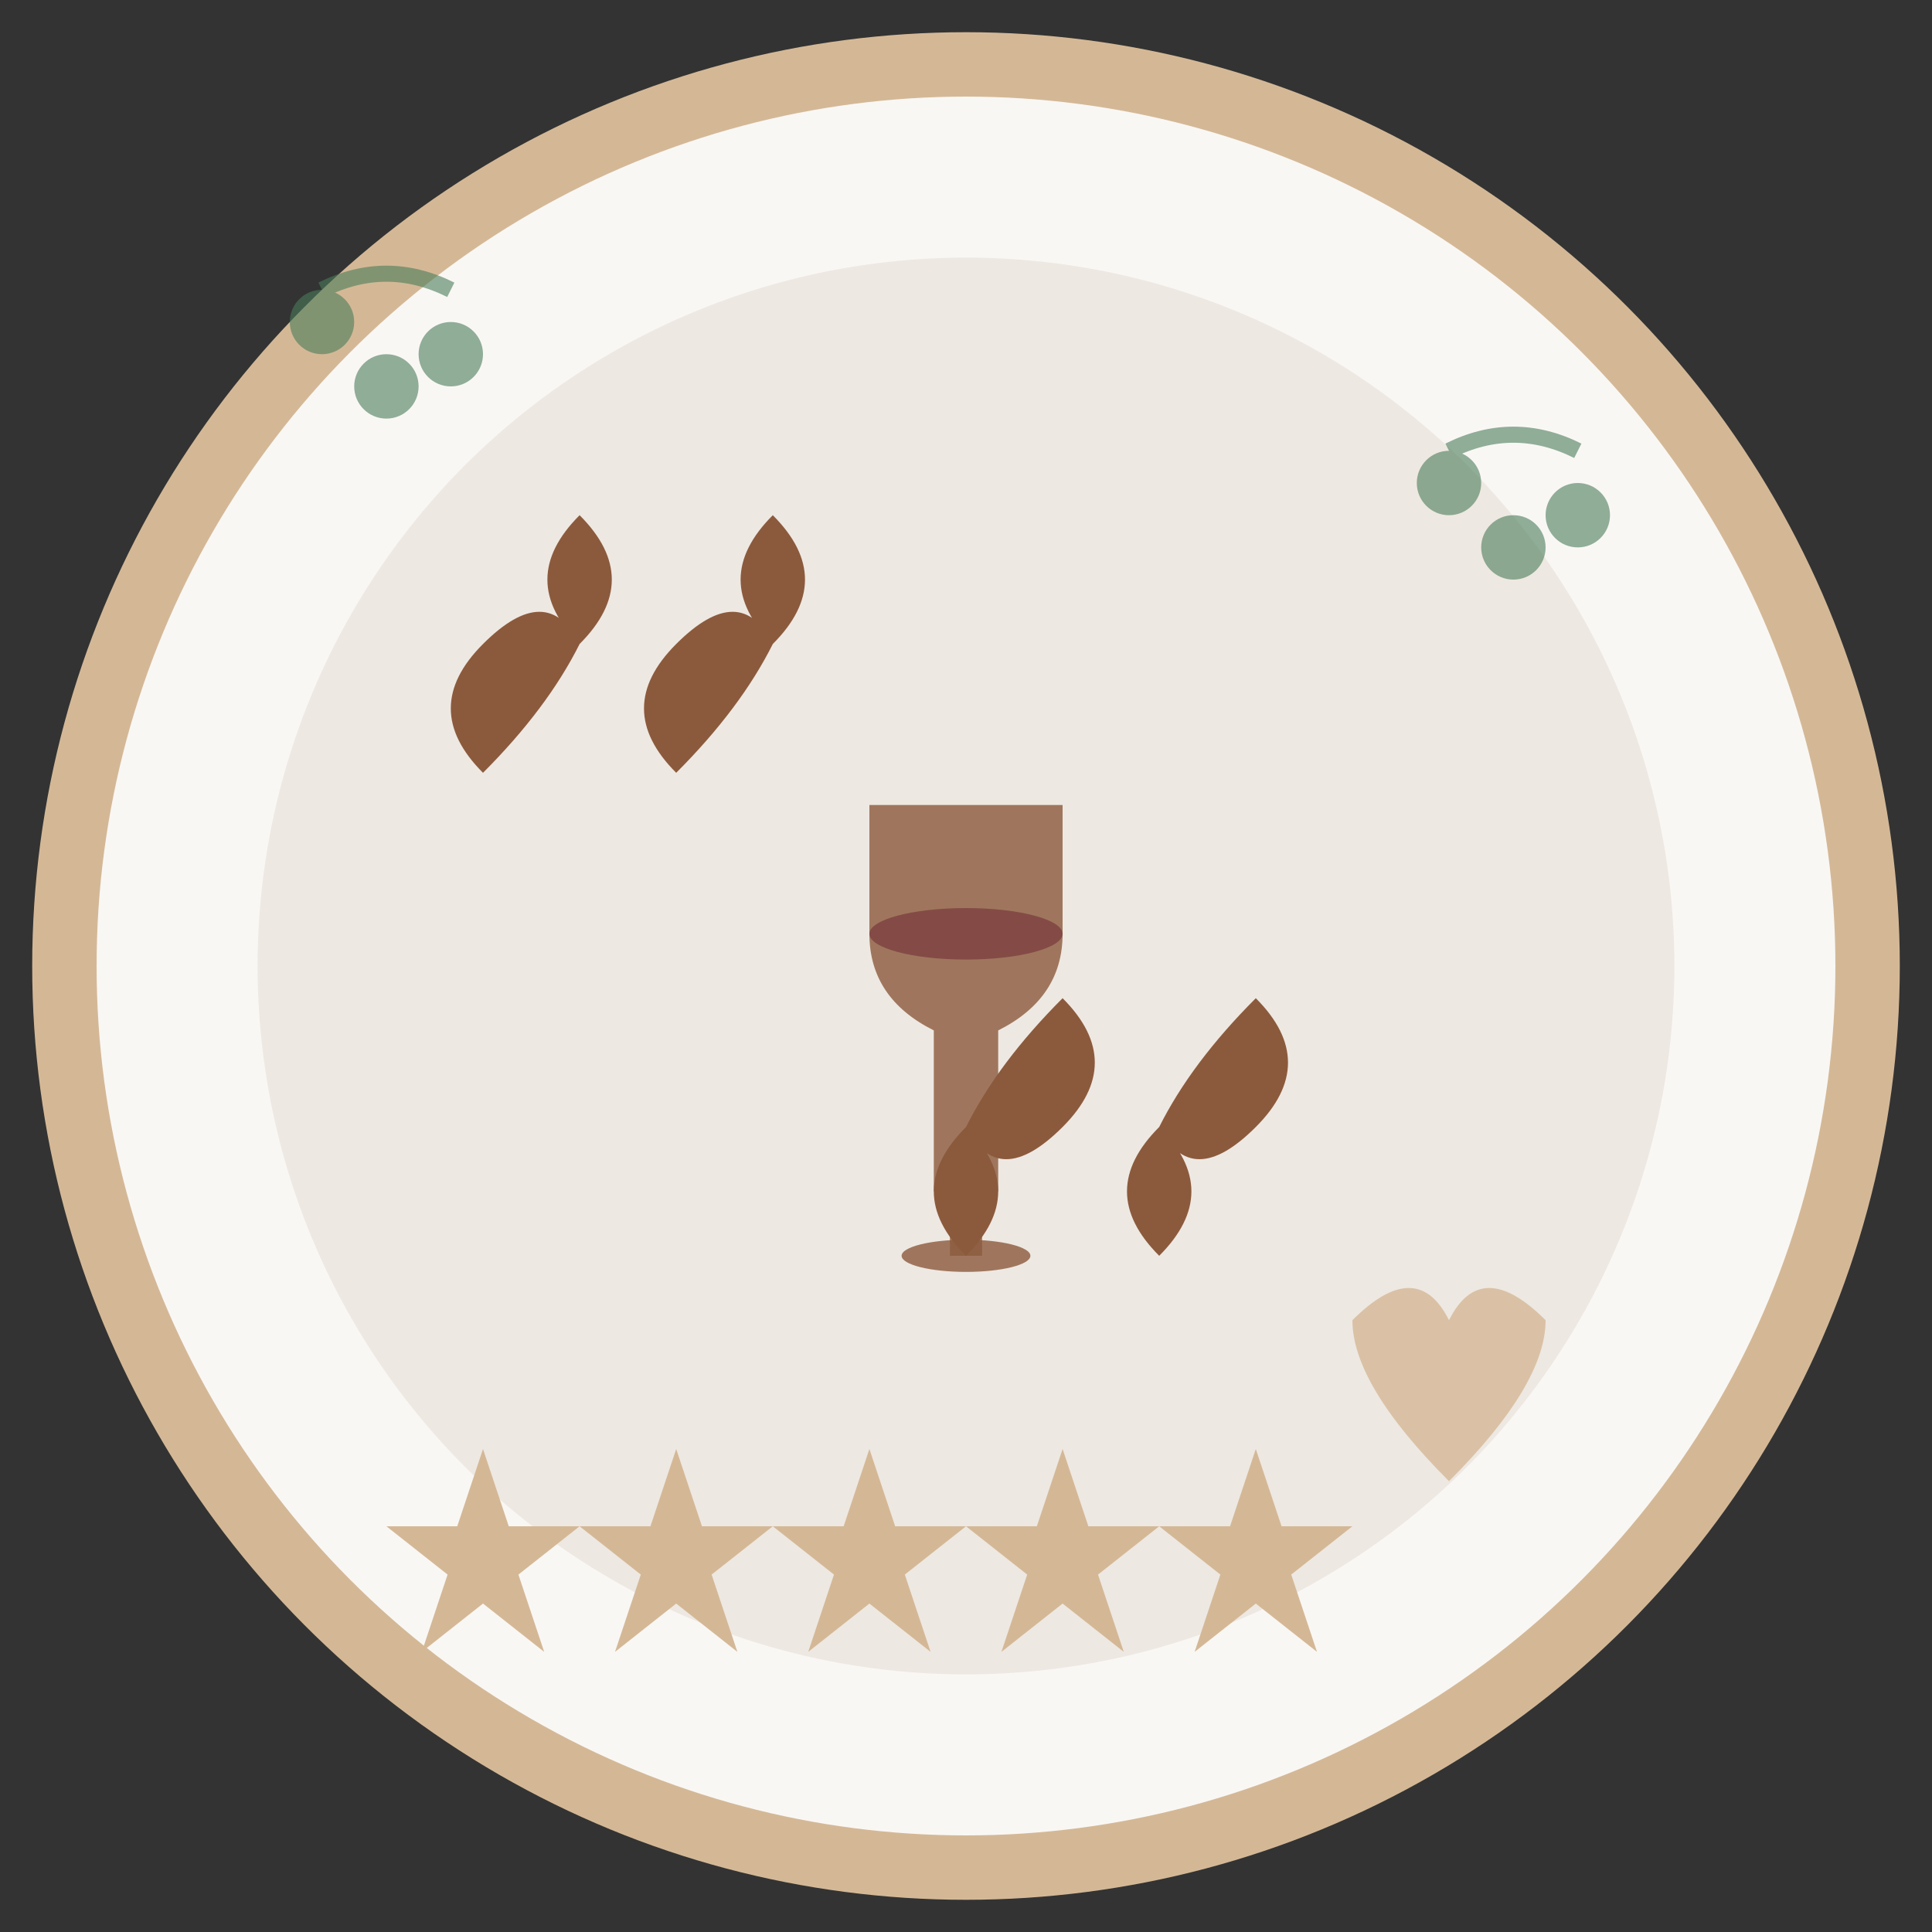
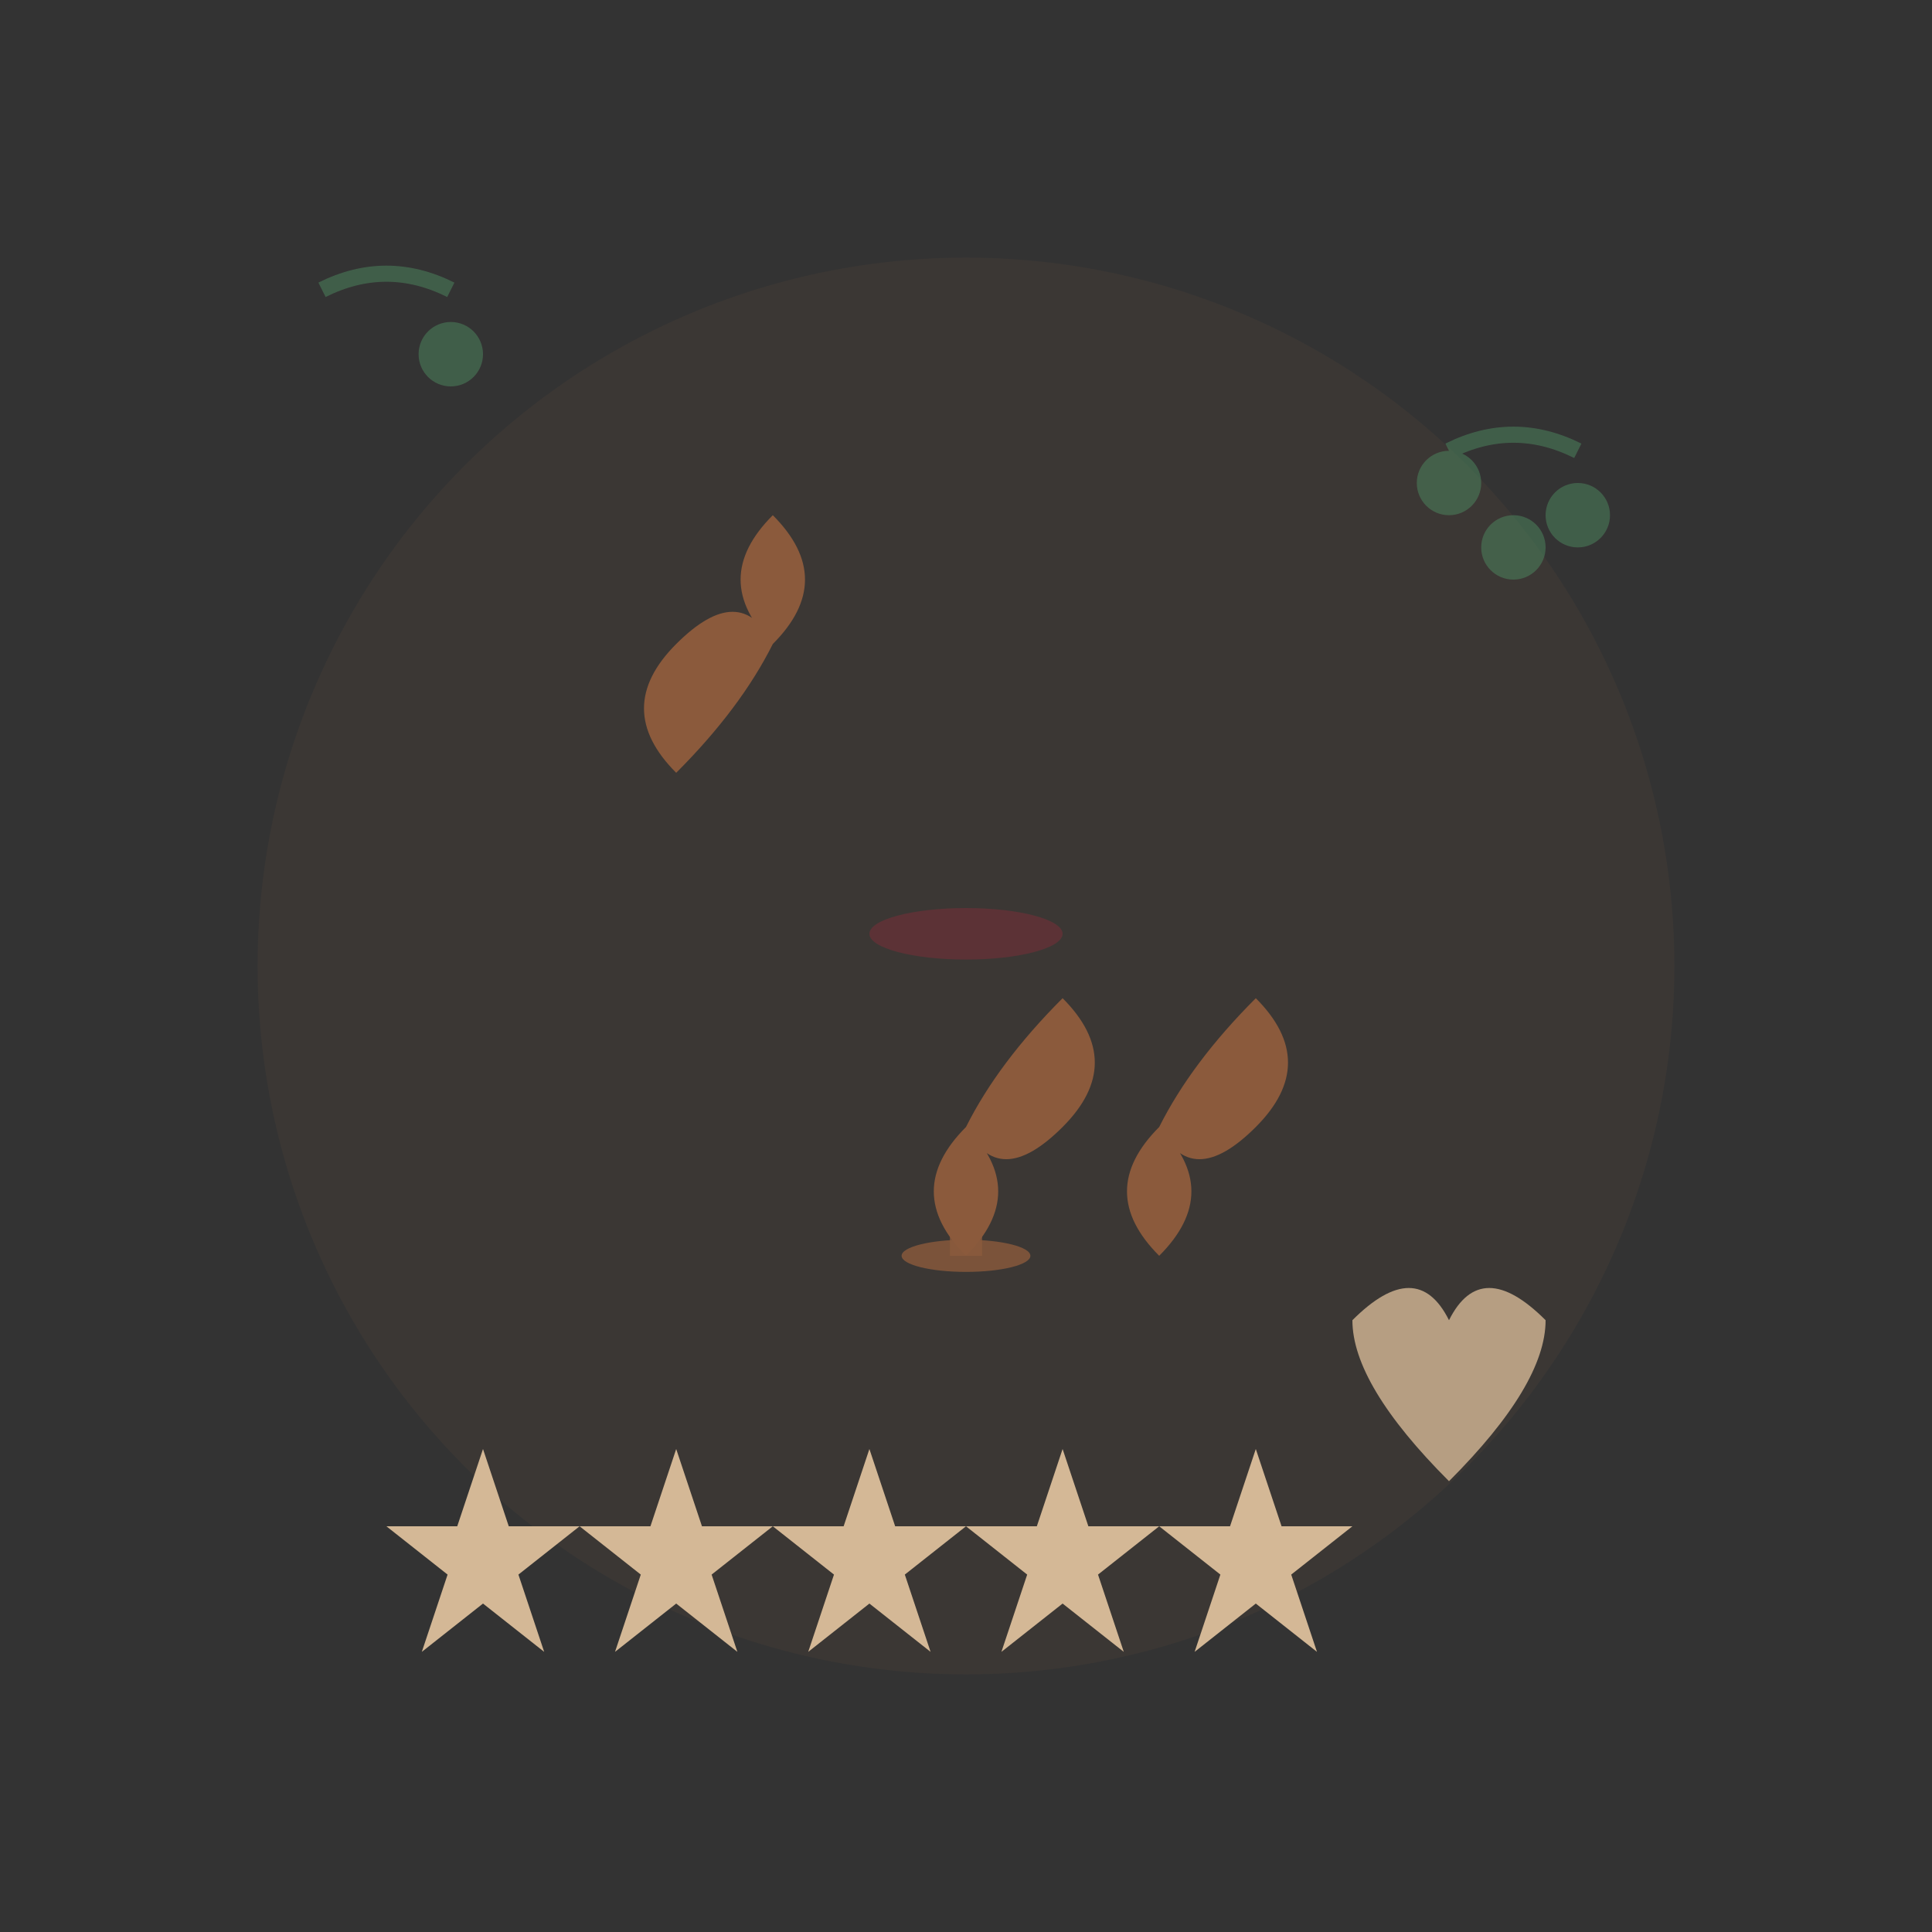
<svg xmlns="http://www.w3.org/2000/svg" width="60" height="60" viewBox="0 0 60 60">
  <rect x="0" y="0" width="60" height="60" fill="#333333" stroke="none" />
-   <circle cx="30" cy="30" r="28" fill="#F9F7F4" stroke="#D4B896" stroke-width="2" />
  <circle cx="30" cy="30" r="22" fill="#8B5A3C" opacity="0.1" />
  <g transform="translate(18, 20)" fill="#8B5A3C">
-     <path d="M0 0 Q-2 -2 0 -4 Q2 -2 0 0 Q-1 2 -3 4 Q-5 2 -3 0 Q-1 -2 0 0 Z" />
    <path d="M6 0 Q4 -2 6 -4 Q8 -2 6 0 Q5 2 3 4 Q1 2 3 0 Q5 -2 6 0 Z" />
  </g>
  <g transform="translate(30, 35)" fill="#8B5A3C">
    <path d="M0 0 Q2 2 0 4 Q-2 2 0 0 Q1 -2 3 -4 Q5 -2 3 0 Q1 2 0 0 Z" />
    <path d="M6 0 Q8 2 6 4 Q4 2 6 0 Q7 -2 9 -4 Q11 -2 9 0 Q7 2 6 0 Z" />
  </g>
  <g transform="translate(25, 25)">
-     <path d="M2 0 L2 4 Q2 6 4 7 L4 12 L6 12 L6 7 Q8 6 8 4 L8 0 Z" fill="#8B5A3C" opacity="0.8" />
    <ellipse cx="5" cy="4" rx="3" ry="0.8" fill="#722F37" opacity="0.6" />
    <rect x="4.5" y="12" width="1" height="2" fill="#8B5A3C" opacity="0.8" />
    <ellipse cx="5" cy="14" rx="2" ry="0.5" fill="#8B5A3C" opacity="0.8" />
  </g>
  <g transform="translate(12, 45)" fill="#D4B896">
    <path d="M3 0 L3.8 2.4 L6 2.4 L4.1 3.9 L4.9 6.3 L3 4.8 L1.1 6.3 L1.9 3.9 L0 2.4 L2.2 2.4 Z" />
    <path d="M9 0 L9.8 2.4 L12 2.4 L10.1 3.9 L10.9 6.3 L9 4.8 L7.1 6.3 L7.9 3.9 L6 2.4 L8.2 2.4 Z" />
    <path d="M15 0 L15.8 2.4 L18 2.4 L16.1 3.9 L16.9 6.3 L15 4.8 L13.1 6.3 L13.9 3.9 L12 2.4 L14.2 2.4 Z" />
    <path d="M21 0 L21.8 2.4 L24 2.4 L22.1 3.9 L22.9 6.3 L21 4.8 L19.1 6.3 L19.9 3.9 L18 2.4 L20.2 2.4 Z" />
    <path d="M27 0 L27.8 2.4 L30 2.4 L28.1 3.9 L28.9 6.3 L27 4.8 L25.1 6.3 L25.9 3.9 L24 2.4 L26.2 2.4 Z" />
  </g>
  <g transform="translate(45, 15)" fill="#4A7C59" opacity="0.6">
    <circle cx="0" cy="0" r="1" />
    <circle cx="2" cy="2" r="1" />
    <circle cx="4" cy="1" r="1" />
    <path d="M0 -1 Q2 -2 4 -1" stroke="#4A7C59" stroke-width="0.5" fill="none" />
  </g>
  <g transform="translate(10, 10)" fill="#4A7C59" opacity="0.6">
-     <circle cx="0" cy="0" r="1" />
-     <circle cx="2" cy="2" r="1" />
    <circle cx="4" cy="1" r="1" />
    <path d="M0 -1 Q2 -2 4 -1" stroke="#4A7C59" stroke-width="0.5" fill="none" />
  </g>
  <g transform="translate(45, 40)" fill="#D4B896" opacity="0.8">
    <path d="M3 1 Q1 -1 0 1 Q-1 -1 -3 1 Q-3 3 0 6 Q3 3 3 1 Z" />
  </g>
</svg>